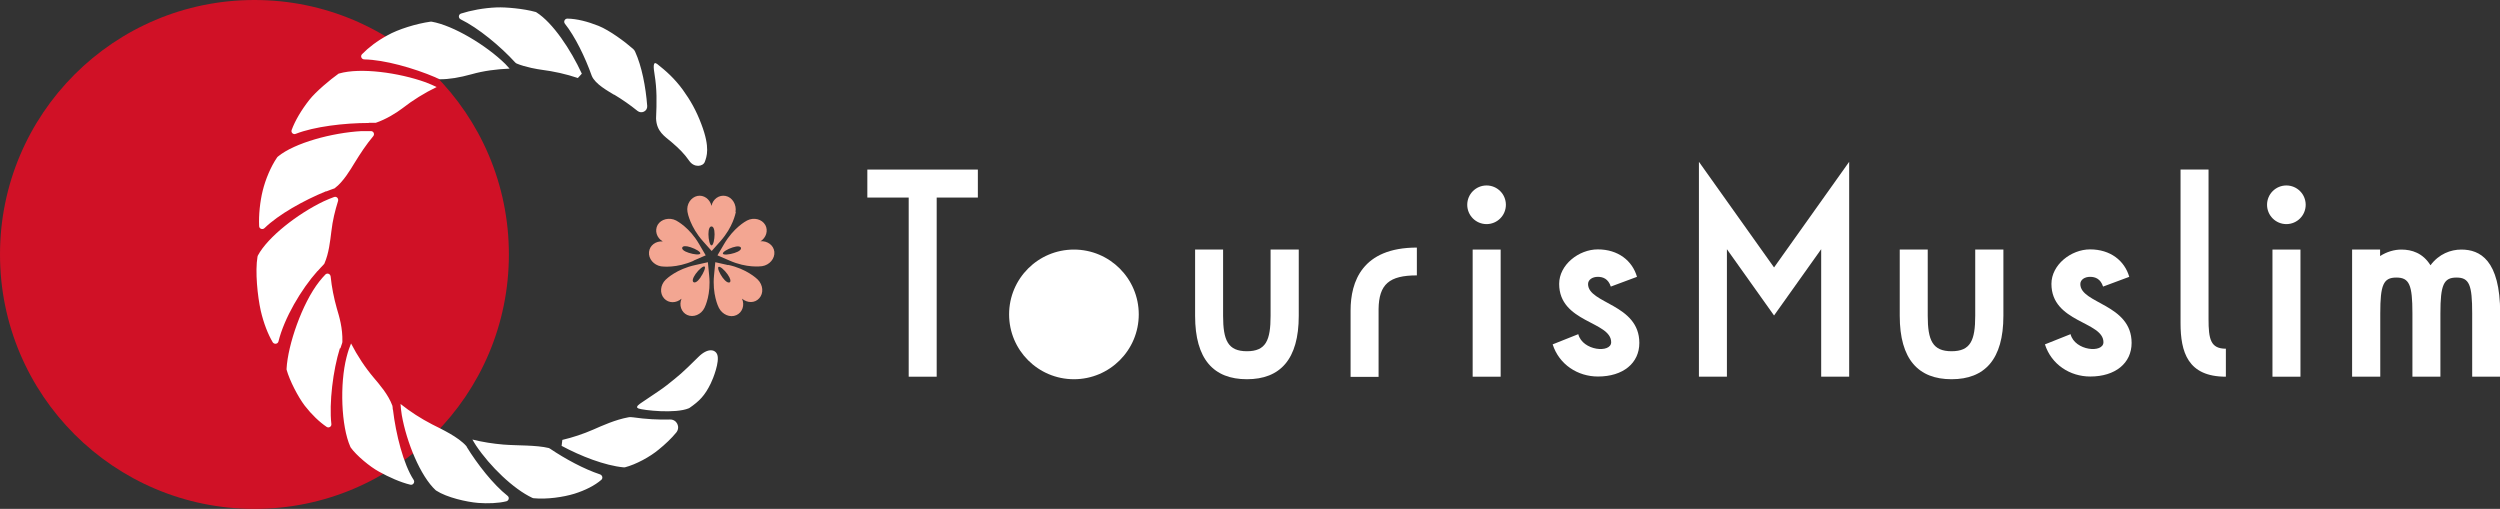
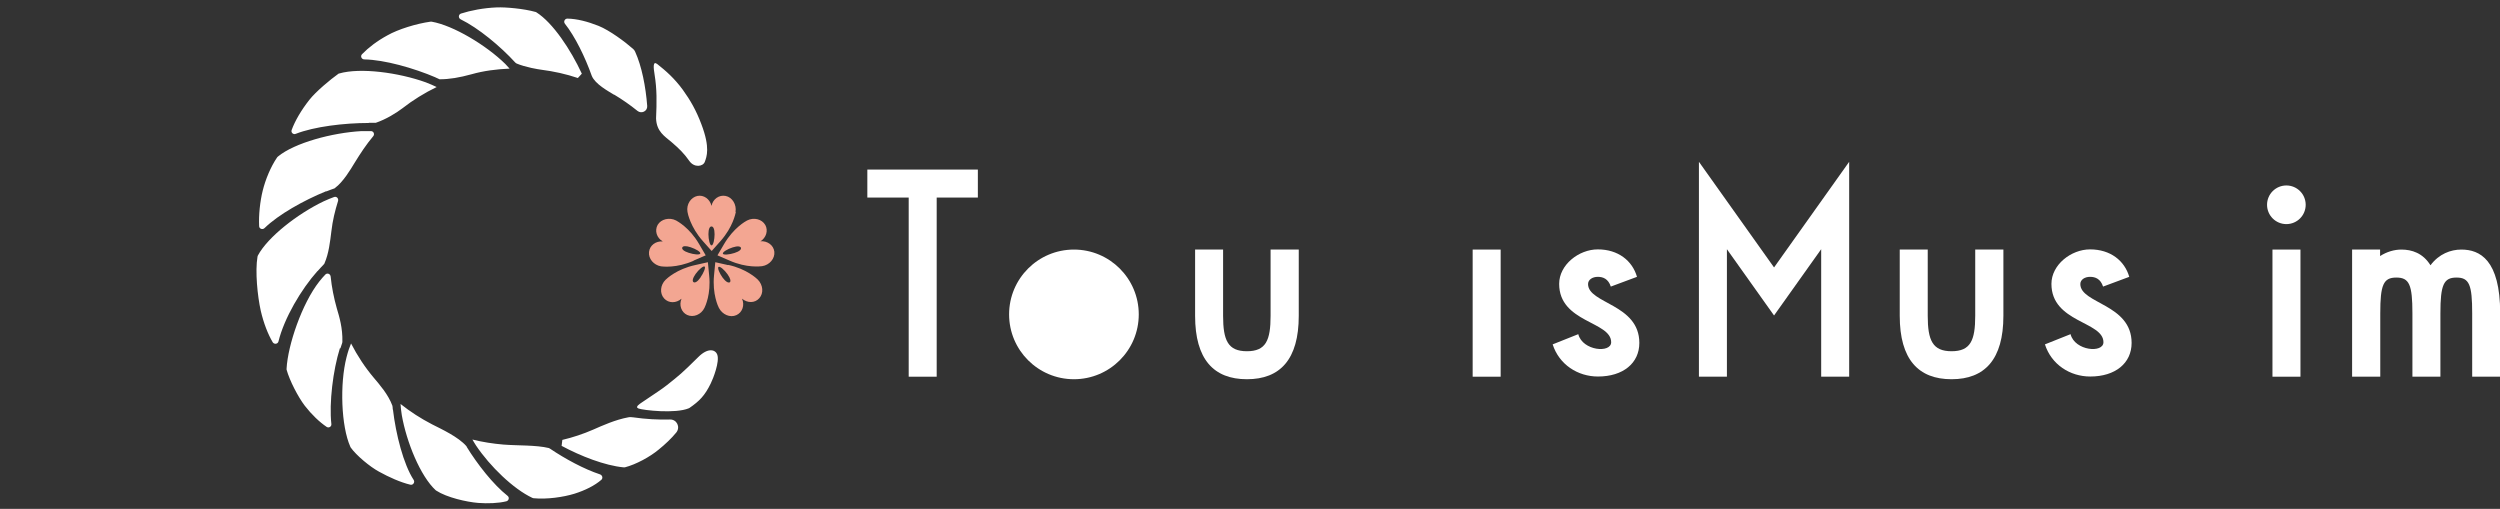
<svg xmlns="http://www.w3.org/2000/svg" id="_レイヤー_2" viewBox="0 0 138.44 28.18">
  <rect x="0" y="0" width="138.44" height="28.18" fill="#333333" stroke="none" />
  <defs>
    <style>.cls-1{fill:#fff;}.cls-2{fill:#f3a692;}.cls-3{fill:#d01126;}</style>
  </defs>
  <g id="_レイヤー_1-2">
    <path class="cls-1" d="M51.87,20.86h-1.55v-9.92h-2.29v-1.55h6.12v1.55h-2.28v9.92Z" />
    <path class="cls-1" d="M66.18,13.82h1.55v3.67c0,1.36.27,1.96,1.32,1.96s1.31-.6,1.31-1.96v-3.67h1.56v3.67c0,2.41-1.03,3.51-2.87,3.51s-2.87-1.1-2.87-3.51v-3.67Z" />
    <path class="cls-1" d="M81.55,20.86v-7.04h1.55v7.04h-1.55Z" />
    <path class="cls-1" d="M87.4,18.51c.24.92,1.82,1.06,1.82.44,0-1.16-2.88-1.08-2.88-3.23,0-1.06,1.09-1.91,2.14-1.91,1.12,0,1.91.62,2.17,1.52l-1.45.54c-.14-.43-.43-.54-.72-.54-.3,0-.54.16-.54.4,0,1.09,2.84,1.1,2.84,3.26,0,1.12-.9,1.86-2.29,1.86-1.12,0-2.15-.66-2.51-1.78l1.43-.57Z" />
    <path class="cls-1" d="M94.08,8.96l4.16,5.85,4.16-5.85v11.9h-1.55v-7.06l-2.61,3.67-2.61-3.67v7.06h-1.55v-11.9Z" />
    <path class="cls-1" d="M105.2,13.82h1.55v3.67c0,1.36.27,1.96,1.32,1.96s1.31-.6,1.31-1.96v-3.67h1.56v3.67c0,2.41-1.03,3.51-2.87,3.51s-2.87-1.1-2.87-3.51v-3.67Z" />
    <path class="cls-1" d="M114.66,18.51c.24.92,1.82,1.06,1.82.44,0-1.16-2.88-1.08-2.88-3.23,0-1.06,1.09-1.91,2.14-1.91,1.12,0,1.91.62,2.17,1.52l-1.45.54c-.14-.43-.43-.54-.72-.54-.3,0-.54.16-.54.4,0,1.09,2.84,1.1,2.84,3.26,0,1.12-.9,1.86-2.29,1.86-1.12,0-2.15-.66-2.51-1.78l1.43-.57Z" />
-     <path class="cls-1" d="M120.75,9.39h1.55v8.27c0,1.12.11,1.65.96,1.65v1.55c-2.11,0-2.51-1.36-2.51-2.97v-8.5Z" />
    <path class="cls-1" d="M125.84,20.86v-7.04h1.55v7.04h-1.55Z" />
    <path class="cls-1" d="M131.8,20.86h-1.55v-7.04h1.55v.36c.37-.24.79-.36,1.18-.36.57,0,1.19.19,1.61.87.47-.63,1.12-.87,1.71-.87,1.02,0,2.15.56,2.15,3.53v3.51h-1.55v-3.51c0-1.58-.16-1.98-.87-1.98s-.89.4-.89,1.98v3.51h-1.55v-3.51c0-1.58-.17-1.98-.89-1.98s-.89.4-.89,1.98v3.51Z" />
-     <path class="cls-1" d="M74.79,17.19h0v3.68h1.55v-3.76c.02-1.37.59-1.86,2.12-1.86v-1.54c-3.03,0-3.67,1.89-3.67,3.48Z" />
-     <circle class="cls-1" cx="82.32" cy="11.34" r="1.07" />
    <circle class="cls-1" cx="59.47" cy="17.41" r="3.59" />
    <circle class="cls-1" cx="126.61" cy="11.34" r="1.07" />
-     <circle class="cls-3" cx="14.09" cy="14.09" r="14.09" />
    <path class="cls-1" d="M28.6,3.51s-.04-.02-.06-.04c-.83-.91-2.05-1.92-3.03-2.4-.14-.07-.13-.27.02-.32.53-.17,1.24-.31,1.98-.34.5-.02,1.5.07,2.14.25.02,0,.03.01.05.02.92.58,1.91,2.08,2.52,3.4l-.22.24c-.65-.22-1.33-.37-2.03-.46-.15-.02-.86-.13-1.38-.35ZM34.01,5.24c.45.27.88.57,1.29.9.22.18.56.02.54-.27-.08-1.06-.3-2.2-.67-3.01-.03-.06-.06-.11-.11-.15-.44-.39-1.3-1.03-1.92-1.28-.61-.24-1.19-.39-1.72-.4-.14,0-.23.16-.14.28.57.72,1.12,1.85,1.49,2.89.19.46.9.84,1.24,1.05ZM39.03,8.96c.1-.28.31-.77-.19-2.08-.28-.75-.61-1.33-1.03-1.91-.46-.63-.94-1.05-1.41-1.42-.25-.2-.22.18-.15.59.13.8.12,1.51.08,2.42.03.73.47.98.87,1.32.41.35.7.64.97,1.03s.76.32.86.05ZM24.12,4.29c.08.03.15.07.22.1.55,0,1.09-.09,1.78-.28.67-.19,1.38-.28,2.1-.31-.07-.08-.15-.17-.24-.26-1.05-1.03-2.87-2.13-4.08-2.34-.02,0-.04,0-.06,0-.79.11-1.79.42-2.39.76-.57.31-1.04.67-1.4,1.04-.11.11-.03.29.13.29,1.1.02,2.71.47,3.95,1ZM25.85,24.74s-.01-.02-.02-.03c-.45-.52-1.39-.95-1.9-1.21-.62-.32-1.21-.7-1.75-1.13.01.17.03.38.07.62.26,1.49,1.03,3.38,1.88,4.16.01,0,.02.02.03.02.58.38,1.69.63,2.32.68.53.04,1.12.02,1.56-.09.14-.04.18-.21.07-.3-.8-.63-1.68-1.76-2.27-2.72ZM20.42,6.8c.12,0,.22,0,.33,0,.02,0,.04,0,.06,0,.56-.19,1.13-.54,1.47-.8.59-.46,1.22-.85,1.9-1.18-.17-.08-.36-.17-.6-.26-1.5-.54-3.63-.83-4.8-.49-.02,0-.04.01-.06.03-.41.29-1.23.97-1.59,1.43-.44.56-.79,1.15-.98,1.67-.05.14.09.27.23.21,1.02-.4,2.68-.6,4.04-.6ZM35.35,22.62c.28.1,2.05.3,2.79-.01.01,0,.03-.01.04-.02.55-.38.85-.68,1.18-1.36.13-.26.5-1.2.36-1.59-.11-.3-.53-.39-1.05.13-.94.93-1.04,1-1.73,1.55-.26.21-.71.5-1.39.96-.13.09-.41.26-.19.34ZM32.85,23.79c-.55.24-1.12.43-1.71.57l-.04.33c1.06.57,2.39,1.09,3.43,1.19.02,0,.04,0,.07,0,.62-.16,1.39-.58,1.87-.98.36-.29.71-.62.98-.95.24-.3.03-.73-.35-.72-.64.02-1.35-.02-2.04-.12-.09-.01-.18-.02-.27,0-.71.13-1.44.46-1.94.68ZM18.07,10.6c.16-.06.3-.12.43-.16.02,0,.03-.01.05-.03.45-.33.86-1.02,1.06-1.35.37-.6.66-1.04,1.06-1.52.09-.11.02-.28-.13-.28-.15,0-.32,0-.52,0-1.62.09-3.71.65-4.63,1.41-.01.01-.03.03-.04.04-.37.54-.65,1.24-.8,1.84-.15.6-.23,1.36-.2,1.97,0,.15.19.22.3.11.77-.75,2.16-1.53,3.41-2.04ZM18.85,19.29c.04-.12.07-.21.1-.3,0-.02.01-.04.01-.06.02-.77-.17-1.39-.31-1.86-.16-.57-.28-1.16-.34-1.76-.02-.15-.19-.21-.29-.11s-.22.24-.34.39c-.96,1.22-1.74,3.52-1.81,4.82,0,.02,0,.04,0,.06.17.61.63,1.5,1.01,2,.38.49.81.9,1.21,1.17.12.08.28-.02.26-.16-.13-1.16.09-2.97.47-4.19ZM17.58,15.02c.12-.13.25-.28.35-.38.02-.02.03-.03.04-.06.24-.55.31-1.21.38-1.77.07-.61.2-1.13.37-1.68.04-.14-.08-.27-.22-.22-.17.06-.36.14-.58.24-1.44.69-3.09,1.97-3.64,3,0,.02-.02.04-.02.06-.14.82,0,2.19.18,3,.16.69.4,1.3.66,1.74.08.13.28.11.32-.04.32-1.3,1.26-2.89,2.16-3.9ZM21.75,22.68c0-.09-.01-.13-.02-.21-.23-.63-.72-1.18-1.03-1.55-.49-.58-.91-1.22-1.26-1.9-.08.19-.17.44-.25.76-.38,1.48-.3,3.82.21,4.96,0,.01.01.02.02.04.32.45,1.07,1.07,1.57,1.34.56.31,1.19.59,1.73.72.15.04.27-.13.19-.26-.57-.87-.99-2.54-1.15-3.9ZM27.89,24.62c-.59-.05-1.17-.14-1.73-.28.06.1.12.21.2.33.77,1.15,2.07,2.41,3.12,2.9.02,0,.04.02.07.02.74.07,1.64-.06,2.26-.25.6-.19,1.12-.45,1.49-.77.1-.09.06-.25-.07-.3-.88-.29-1.92-.85-2.78-1.43-.02-.01-.04-.02-.06-.03-.69-.17-1.76-.13-2.49-.19Z" />
    <path class="cls-2" d="M38.41,14.43l.67-.29-.37-.63c-.52-.9-1.2-1.26-1.27-1.3-.37-.19-.83-.08-1.02.24-.18.32-.06.72.28.92-.39-.03-.72.22-.76.58-.04.38.26.73.67.8.08.01.85.11,1.8-.31ZM38.24,13.69c.28.09.57.26.54.35-.03.09-.37.05-.64-.04-.28-.09-.39-.2-.36-.29.03-.09.19-.11.46-.02ZM40.73,11.74c.07-.41-.18-.82-.55-.89-.36-.07-.7.17-.78.55-.09-.38-.43-.62-.78-.55-.37.08-.62.47-.55.88.01.08.16.84.85,1.62l.49.55.49-.55c.69-.78.83-1.53.85-1.62ZM39.4,13.59c-.09,0-.17-.33-.17-.62s.07-.43.17-.43.17.14.17.43-.07.62-.17.62ZM39.2,14.52l-.71.16c-1.01.22-1.57.75-1.63.81-.3.29-.34.76-.08,1.04.25.27.66.27.96.01-.15.36-.01.75.31.9.35.16.78-.02.96-.39.04-.08.37-.77.26-1.8l-.07-.73ZM38.79,15.37c-.17.24-.31.31-.39.25-.07-.05-.05-.21.12-.45.17-.24.43-.46.5-.41.07.05-.06.36-.23.6ZM42.1,13.37c.33-.2.45-.6.28-.91-.19-.33-.64-.44-1.01-.25-.08.04-.75.41-1.27,1.3l-.37.63.67.29c.95.42,1.71.32,1.8.31.41-.06.72-.42.68-.8-.04-.36-.38-.61-.77-.58ZM40.67,14.01c-.28.09-.61.12-.64.04-.03-.09.26-.26.54-.35.28-.09.43-.06.46.02.03.09-.08.2-.36.29ZM40.32,14.68l-.71-.16-.07.73c-.1,1.03.23,1.73.27,1.8.19.37.62.56.97.4.33-.15.47-.55.31-.91.3.25.71.25.95-.02.26-.28.22-.74-.08-1.04-.06-.06-.62-.59-1.63-.81ZM40.41,15.63c-.07.05-.22-.02-.39-.25s-.31-.55-.23-.6.33.17.5.41c.17.24.19.39.12.45Z" />
  </g>
</svg>